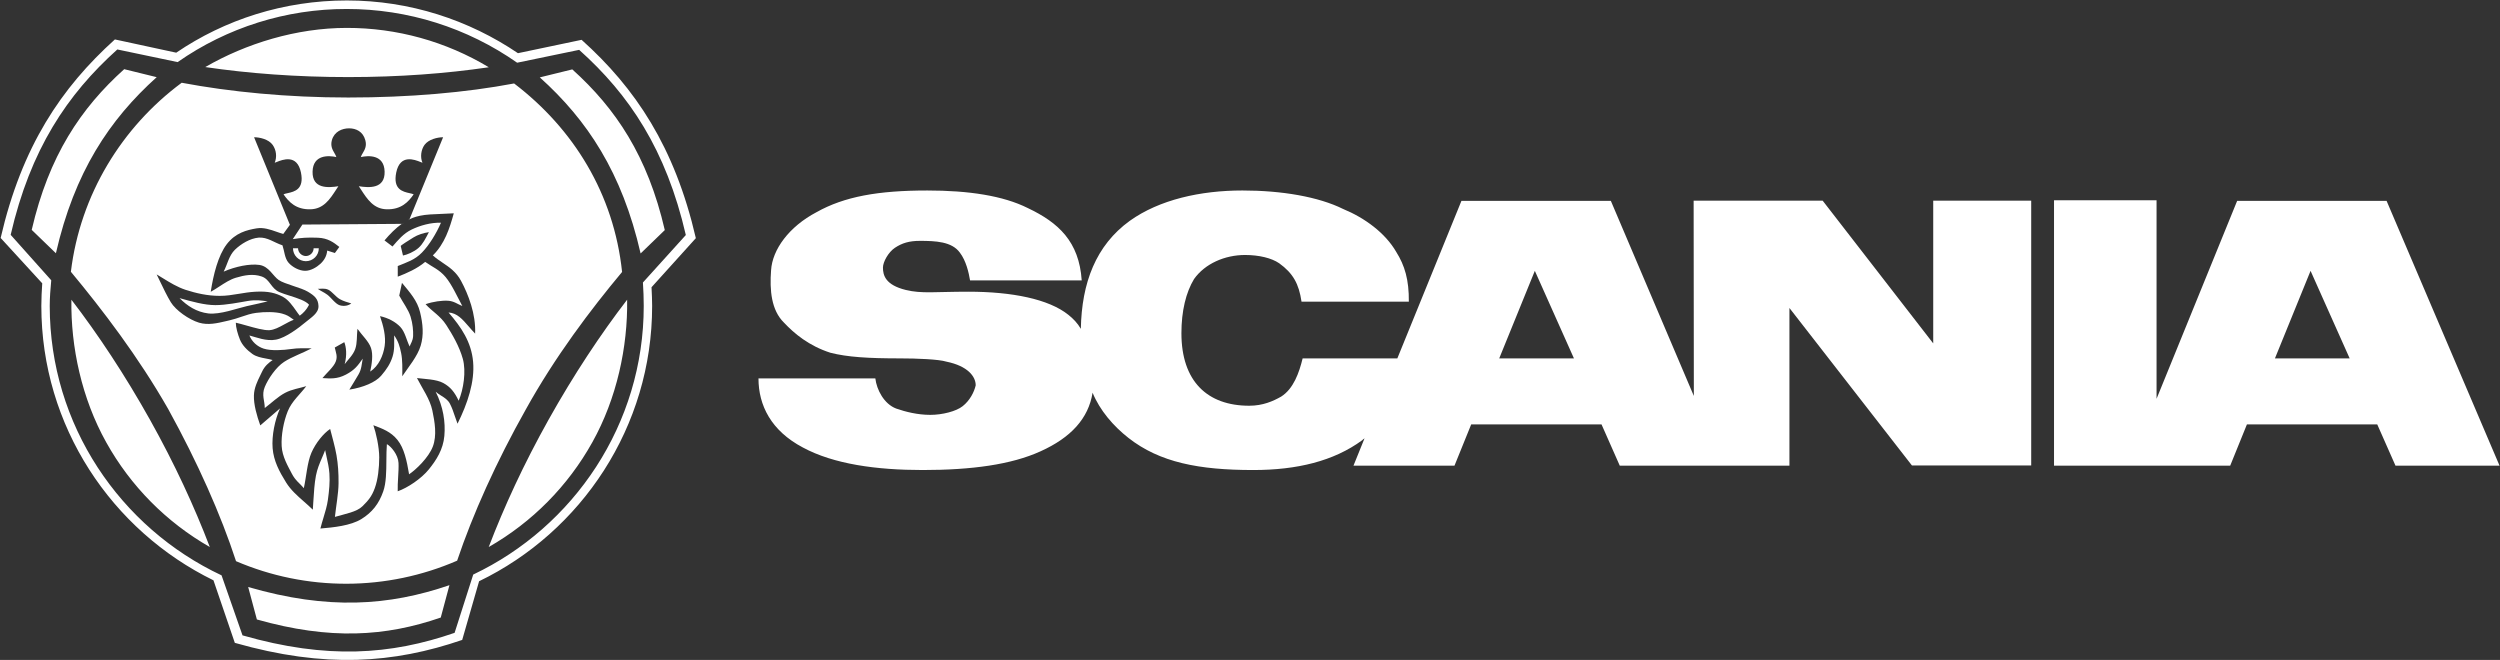
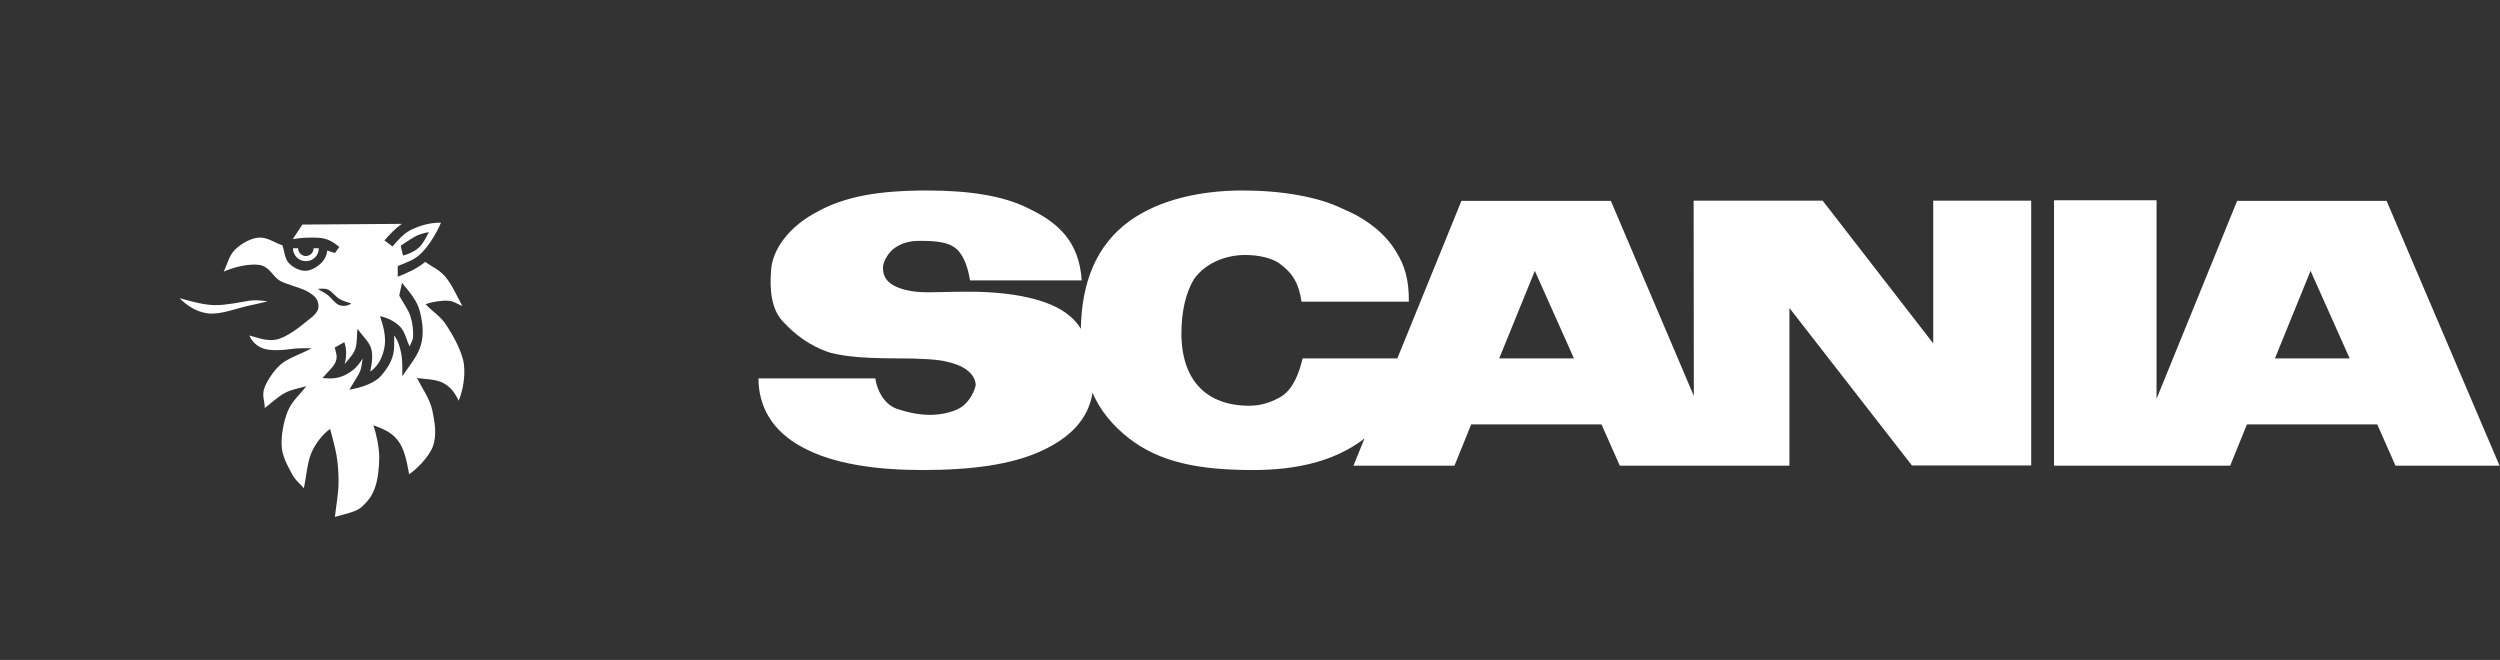
<svg xmlns="http://www.w3.org/2000/svg" width="3273" height="864" viewBox="0 0 3273 864" fill="none">
  <rect x="0" y="0" width="3273" height="864" fill="#333333" stroke="none" />
  <path fill-rule="evenodd" clip-rule="evenodd" d="M2978.35 469.204H3076.18L3024.99 354.577L2978.35 469.204ZM2689.12 609.693V262.168H2823.36V522.095L2928.87 262.998H3124.53L3272.41 609.68H3136.19L3112.3 555.648H2941.66L2919.76 609.68H2689.12V609.693ZM1962.78 469.204H2060.61L2009.41 354.577L1962.78 469.204ZM1415.04 430.528C1410.77 423.136 1405.08 417.157 1398.54 412.034C1372.94 391.567 1325.17 381.892 1267.71 381.892C1224.21 381.892 1206.86 384.732 1185.82 379.609C1159.36 373.072 1155.95 360.557 1155.95 350.323C1155.95 342.931 1163.06 330.129 1171.59 324.436C1180.98 318.184 1190.36 315.344 1204.29 315.344C1224.77 315.344 1246.1 316.2 1256.62 330.7C1264.87 341.517 1268.28 356.873 1270 367.106H1416.18C1412.77 316.213 1385.75 291.467 1345.65 272.414C1313.22 256.202 1268.3 249.393 1213.98 249.393C1149.7 249.393 1105.34 257.343 1068.94 277.809C1032.82 296.862 1011.21 326.718 1009.5 353.747C1007.5 379.92 1009.78 406.054 1026.27 422.267C1039.92 436.78 1058.96 452.72 1087.13 461.811C1109.31 467.505 1136.9 469.204 1178.43 469.204C1200.32 469.204 1229.05 470.346 1239 473.458C1266.87 479.152 1277.39 492.809 1277.39 504.469C1275.4 513.289 1269.71 524.378 1260.32 531.77C1251.79 538.579 1233.59 543.145 1217.95 543.145C1201.45 543.145 1185.52 539.163 1173.29 534.883C1157.37 528.904 1147.7 510.163 1145.99 495.364H993C993 530.629 1009.5 563.884 1051.01 585.802C1091.4 607.695 1147.72 615.36 1208 615.36C1271.99 615.36 1324.03 608.266 1362.15 590.912C1401.95 573.001 1425 547.97 1430.41 514.131C1439.8 537.153 1457.69 557.93 1477.33 573.287C1518.28 605.439 1569.75 615.36 1640.85 615.36C1698.01 615.36 1746.08 603.714 1783.33 576.399C1783.9 575.842 1785.02 574.7 1786.45 573.844L1771.95 609.693H1904.19L1926.08 555.661H2096.73L2120.62 609.693H2342.72V403.214L2503.12 609.407H2659.25V262.726H2530.98V449.568L2386.24 262.726H2217.31L2217.58 518.398L2108.94 263.011H1913.3L1829.39 469.204H1705.4C1700.85 487.971 1693.46 509.021 1677.25 519.255C1666.73 525.234 1653.36 531.187 1635.44 531.187C1580.56 531.187 1546.71 499.061 1546.71 436.222C1546.71 407.196 1552.67 382.748 1563.2 365.394C1577.42 345.2 1603.58 333.826 1630.02 333.826C1648.22 333.826 1664.73 337.808 1674.68 344.643C1692.87 357.716 1700.55 371.646 1703.96 394.978H1844.45C1844.74 366.25 1839.04 347.483 1827.97 329.857C1813.74 305.111 1786.72 285.202 1758.29 273.542C1726.15 257.602 1678.09 249.38 1626.62 249.38C1571.74 249.38 1517.99 261.312 1479.02 289.171C1434.66 321.323 1416.18 370.245 1415.04 430.528V430.528Z" fill="white" />
  <path fill-rule="evenodd" clip-rule="evenodd" d="M526 293.073L395.897 293.997L383.312 313.076C394.712 311.228 402.924 310.695 416.16 311.228C429.421 311.762 436.696 317.319 444.258 323.279L438.427 331.231C434.978 330.164 431.66 329.11 428.354 328.043C427.821 335.07 424.385 340.888 419.478 345.404C414.572 349.907 406.633 354.67 399.345 354.54C392.057 354.54 382.921 349.907 377.755 343.946C372.588 337.985 372.445 328.849 369.803 321.158C359.34 317.852 349.93 310.161 338.66 311.098C327.39 312.035 315.481 319.31 307.53 326.988C299.721 334.667 297.73 346.067 292.824 355.607C308.324 348.852 326.999 345.013 339.727 346.861C352.312 348.852 357.218 361.307 364.897 366.604C372.588 371.901 394.309 376.534 403.185 381.974C411.93 387.271 416.563 391.24 416.967 400.649C417.24 410.058 407.427 415.616 399.345 422.37C391.264 429.124 374.306 442.113 361.461 444.624C348.603 447.136 335.367 441.449 326.479 439.197C328.164 443.247 330.708 446.884 333.934 449.856C337.16 452.829 340.993 455.067 345.167 456.415C354.967 459.604 371.261 458.407 381.073 456.949C390.873 455.491 398.291 456.012 408.104 456.012C396.053 462.376 382.544 466.879 371.937 473.776C361.344 480.661 351.01 496.031 346.638 506.624C342.265 517.218 346.638 524.909 346.638 534.176C355.383 527.551 364.129 519.079 373.265 514.303C382.401 509.527 391.55 508.472 400.959 505.557C392.877 516.424 382.141 525.039 376.714 538.418C371.287 551.797 367.968 569.939 368.762 583.981C369.426 597.893 377.234 610.738 382.01 620.018C386.774 629.297 392.474 632.746 397.771 639.096C401.089 624.26 402.144 605.572 407.714 592.727C413.284 579.882 423.617 567.284 432.232 561.597C435.004 572.464 438.583 584.645 440.575 596.175C442.566 607.706 443.347 619.367 443.229 632.746C443.099 646.124 440.054 662.028 438.466 676.721C451.975 672.751 467.072 670.227 474.503 662.809C481.934 655.39 486.567 650.354 490.667 639.096C494.766 627.969 496.484 612.469 496.484 598.817C496.484 585.178 492.254 566.49 488.805 556.69C500.596 561.193 511.593 565.045 520.339 575.899C529.085 586.766 532.533 602.93 535.579 620.942C544.454 614.981 561.139 599.221 566.709 584.502C572.149 569.926 569.221 552.578 566.045 537.481C562.87 522.372 552.927 508.733 545.899 494.951C555.842 496.278 571.082 496.408 580.348 501.445C589.614 506.481 595.054 513.236 600.481 524.623C606.845 509.787 610.424 486.075 605.921 469.781C601.405 453.487 592.009 437.453 584.187 425.402C576.365 413.338 565.772 407.781 557.169 398.242C566.969 394.793 578.89 393.205 586.725 393.739C594.533 394.272 599.036 398.242 605.27 400.623C598.386 387.908 591.618 372.538 583.276 362.609C574.934 352.666 566.058 349.62 556.649 342.866C545.912 351.872 532.533 357.702 520.742 362.205V348.293C532.533 343.399 542.867 340.471 552.406 330.671C561.946 320.872 571.355 305.502 577.315 291.59C564.067 291.186 550.025 295.169 539.027 300.465C528.03 305.762 521.289 314.247 513.858 322.72L503.394 314.768C510.097 306.712 518.452 298.37 526 293.073V293.073ZM235.066 390.316C251.23 394.819 267.654 399.465 281.97 399.465C296.285 399.465 313.243 395.886 324.37 394.038C335.497 392.177 342.525 393.504 350.464 394.572C343.046 396.433 334.964 398.15 323.043 400.805C311.122 403.447 288.06 412.193 272.704 410.345C257.347 408.497 245.139 400.506 235.066 390.316ZM524.673 322.212L527.588 334.537C533.028 333.47 542.021 329.773 547.864 324.594C553.695 319.44 557.143 312.282 561.516 303.927C554.749 304.851 546.81 307.376 541.37 310.812C535.93 314.26 523.749 321.692 524.673 322.212V322.212ZM390.196 324.997C390.196 330.554 394.973 335.2 400.4 335.2C403.099 335.18 405.683 334.098 407.592 332.189C409.501 330.28 410.582 327.697 410.603 324.997H417.357C417.487 334.407 409.809 341.955 400.4 341.955C395.926 341.917 391.648 340.114 388.497 336.939C385.345 333.763 383.575 329.471 383.572 324.997H390.196V324.997ZM526.261 370.313L522.682 387.01C527.848 396.55 534.616 405.282 537.531 414.561C540.446 423.841 541.11 433.38 540.849 439.861C540.576 446.355 537.661 449.531 536.334 453.643C532.351 445.822 530.373 434.694 524.139 428.07C517.905 421.446 508.119 416.149 497.512 413.898C501.885 426.613 505.451 440.525 503.603 452.98C501.755 465.434 495.924 479.073 484.667 486.504C486.918 476.171 488.636 464.38 485.721 455.634C482.806 446.902 473.93 438.937 467.97 430.465C466.915 439.874 467.839 449.01 465.054 456.962C462.269 464.901 455.775 470.601 451.272 476.705C454.448 464.783 453.251 454.19 450.739 447.956L438.284 454.984C439.742 461.868 442.266 466.514 439.481 473.529C436.826 480.544 427.43 488.495 422.133 494.99C432.467 495.523 441.212 496.59 453.003 490.356C464.794 484.123 468.646 478.292 474.854 469.547C473.527 476.574 473.397 483.459 469.297 490.356C465.185 497.241 461.606 503.345 457.363 510.099C475.518 507.314 491.682 500.429 498.957 491.944C506.258 483.472 511.021 476.171 513.923 466.905C516.851 457.639 515.914 449.01 516.044 439.08C521.471 446.759 523.332 453.396 525.18 462.272C527.041 471.147 526.781 483.199 526.638 492.608C534.72 480.544 546.511 466.645 550.753 452.602C554.996 438.56 553.682 424.114 549.96 408.744C546.263 393.361 536.464 382.755 526.261 370.313V370.313ZM416.03 378.122C420.012 378.252 424.645 377.054 429.552 379.189C434.445 381.31 439.612 388.715 444.921 391.643C450.231 394.571 454.721 395.626 459.888 397.213C456.322 400.129 450.622 401.326 444.921 399.725C439.221 398.137 433.391 389.392 428.497 385.813C423.578 382.234 420.142 381.167 416.03 378.122V378.122Z" fill="white" />
-   <path fill-rule="evenodd" clip-rule="evenodd" d="M639.939 88.059C583.783 96.271 522.967 100.917 455.93 100.917C388.634 100.917 324.903 96.141 268.733 87.799C322.131 56.929 388.23 36.536 453.939 36.536C519.476 36.438 583.793 54.255 639.939 88.059ZM274.694 716.167C254.418 663.173 228.988 607.927 196.27 549.363C163.409 490.669 128.036 437.284 93.47 392.372C92.533 454.112 106.979 521.669 139.033 579.035C170.892 636.269 217.807 683.692 274.694 716.167ZM73.194 331.556C97.439 225.438 143.146 156.814 205.146 101.035L162.615 90.571C105.782 141.704 63.915 203.964 41.53 300.96L73.194 331.556ZM324.903 768.497C429.564 798.95 509.315 793.133 588.416 766.102L577.028 808.503C504.825 833.412 432.362 838.162 336.303 811.015L324.903 768.497ZM838.68 331.829C814.434 225.711 768.728 157.074 706.715 101.308L749.246 90.844C806.079 141.99 847.946 204.251 870.344 301.233L838.68 331.829ZM627.237 760.949L605.113 837.785C515.419 868.512 425.334 875.253 307.425 841.624L279.47 759.752C146.191 694.55 54.115 557.965 54.115 400.584C54.115 391.578 54.649 379.917 55.299 370.911L0.848 311.553C28.542 191.653 80.209 114.947 150.421 51.619L230.705 68.967C294.423 25.643 371.533 0.604 454.082 0.604C536.749 0.604 613.859 26.177 678.11 69.631L761.427 52.14C831.652 115.207 883.306 191.913 911 311.814L852.97 376.065L853.008 376.859C853.398 384.933 853.776 392.758 853.776 400.584C853.776 558.772 761.18 696.164 627.237 760.949ZM619.546 752.203L595.17 828.506C511.71 857.384 427.846 863.488 317.485 831.812L290.064 753.244C157.448 690.971 65.112 556.247 65.112 400.584C65.112 389.314 66.036 378.33 67.09 366.929L13.966 307.454C39.799 195.492 88.017 123.692 153.596 64.751L232.554 81.305C297.448 35.921 374.75 11.637 453.939 11.757C533.771 11.706 611.677 36.269 677.043 82.099L758.252 65.271C823.831 123.966 872.049 195.765 897.882 307.714L841.712 369.844C842.376 380.047 842.779 390.381 842.779 400.584C842.779 555.454 751.237 689.657 619.546 752.203ZM639.822 716.167C660.098 663.173 685.528 607.927 718.246 549.363C751.094 490.669 786.467 437.284 821.046 392.372C821.97 454.112 807.537 521.669 775.47 579.035C743.615 636.268 696.705 683.692 639.822 716.167ZM814.434 356.062C773.361 405.217 726.601 467.087 688.573 535.711C649.492 605.129 618.895 673.363 598.489 734.035C552.824 753.846 503.595 764.123 453.819 764.237C404.043 764.351 354.767 754.3 309.012 734.699C289.14 673.766 258.66 605.272 220.255 535.594C181.173 467.1 133.866 405.23 92.806 355.815C105.001 254.863 159.583 166.366 237.876 108.336C300.944 120.27 376.452 127.675 455.943 127.675C535.435 127.675 610.149 121.181 673.073 109.26C750.977 168.605 803.698 254.056 814.434 356.062ZM526.389 293.451C526.818 293.155 527.236 292.866 527.644 292.583C528.251 292.162 528.838 291.756 529.411 291.363L526.209 293.452L526.389 293.451ZM533.909 288.429L536.127 286.982L580.115 179.68C572.697 179.68 561.036 182.452 555.739 189.74C551.236 196.091 549.909 205.643 553.084 213.061C552.501 212.882 551.683 212.552 550.683 212.15C542.848 208.997 523.832 201.344 518.765 225.776C514.166 248.015 527.349 250.931 536.23 252.895C538.356 253.365 540.236 253.781 541.566 254.395C534.682 264.455 525.129 274.528 506.181 274.007C489.13 273.527 480.985 261.017 472.568 248.089C471.638 246.66 470.704 245.225 469.754 243.801C483.002 245.922 504.072 247.51 503.539 224.722C503.005 201.934 481.948 203.522 472.396 205.643C472.879 203.869 473.902 202.144 475.002 200.289C477.517 196.049 480.435 191.13 478.226 183.389C475.181 172.249 466.175 168.019 457.039 168.019C447.89 168.019 437.7 172.262 434.524 183.389C432.403 191.139 435.288 196.06 437.776 200.304C438.86 202.153 439.869 203.874 440.355 205.643C430.815 203.522 409.745 201.934 409.224 224.722C408.691 247.51 429.761 245.922 443.009 243.801C442.066 245.217 441.138 246.642 440.214 248.063C431.79 261.009 423.645 273.526 406.569 274.007C387.621 274.541 378.094 264.468 371.197 254.395C372.529 253.777 374.413 253.359 376.543 252.886C385.417 250.916 398.571 247.995 393.985 225.776C388.932 201.352 369.928 208.992 362.08 212.147C361.075 212.551 360.253 212.881 359.666 213.061C361.188 209.258 361.742 205.136 361.279 201.066C360.815 196.995 359.349 193.104 357.011 189.74C351.714 182.322 340.054 179.68 332.635 179.68L379.642 294.606L379.341 294.609C376.439 298.578 373.654 302.417 370.869 306.27C368.074 305.542 365.131 304.508 362.07 303.432L362.07 303.432C353.956 300.581 345.024 297.441 335.886 298.982C323.171 301.103 308.322 304.812 296.935 319.648C285.547 334.485 279.326 359.654 275.878 382.039C279.659 379.969 283.406 377.527 287.165 375.078C294.207 370.489 301.292 365.872 308.726 363.623C320.126 360.175 331.383 358.197 342.38 361.906C348.078 363.805 351.138 367.86 354.279 372.023C357.272 375.99 360.339 380.054 365.832 382.442C369.501 384.037 374.226 385.535 379.149 387.096L379.149 387.096C389.331 390.324 400.36 393.82 404.641 398.996C401.192 405.634 397.353 409.603 392.446 413.312C391.002 411.609 389.423 409.357 387.687 406.88C383.212 400.497 377.692 392.622 370.726 388.806C361.043 383.509 351.113 380.998 334.286 381.922C326.671 382.34 319.57 383.52 312.629 384.674L312.629 384.674L312.628 384.674C304.232 386.07 296.069 387.427 287.512 387.349C271.752 387.349 256.773 383.913 242.86 379.41C231.97 375.773 222.547 369.959 213.056 364.103C210.422 362.478 207.783 360.85 205.106 359.264C206.485 362.083 207.863 364.955 209.245 367.835L209.246 367.839L209.247 367.839C213.969 377.681 218.728 387.599 223.651 395.704C230.002 406.167 247.363 418.492 260.612 422.461C272.47 425.979 284.43 423.159 295.949 420.442C297.426 420.094 298.896 419.747 300.357 419.416C305.887 418.162 310.95 416.444 315.863 414.776C322.373 412.567 328.62 410.447 335.34 409.616C347.131 408.028 360.509 408.158 369.255 410.54C375.659 412.284 378.371 414.244 381.234 416.313C382.282 417.07 383.349 417.841 384.625 418.622C380.348 420.234 376.185 422.515 372.101 424.752C365.435 428.405 358.978 431.943 352.571 432.274C345.553 432.636 333.643 429.271 322.781 426.202L322.781 426.202C317.649 424.752 312.751 423.368 308.713 422.474C308.713 428.435 311.224 437.44 314.14 444.598C317.055 451.743 323.015 458.107 330.433 463.404C335.442 466.98 341.899 468.207 348.177 469.4C351.196 469.974 354.175 470.54 356.93 471.355C352.037 474.791 346.597 478.904 342.888 486.986C342.225 488.43 341.474 489.958 340.684 491.563C337.057 498.939 332.638 507.924 332.425 517.725C332.034 529.646 336.264 544.353 340.767 556.937L366.6 534.683C359.846 549.78 355.603 570.329 356.93 586.883C358.258 603.437 365.663 617.35 374.552 631.652C380.672 641.501 389.236 649.029 397.911 656.655L397.912 656.656C401.836 660.104 405.781 663.573 409.534 667.285C409.772 663.946 409.983 660.505 410.196 657.029L410.196 657.026C410.929 645.07 411.688 632.698 413.634 622.646C415.339 613.835 418.395 606.729 421.465 599.59C422.915 596.217 424.369 592.836 425.685 589.265C426.257 592.281 426.928 595.283 427.607 598.318L427.608 598.32C429.138 605.16 430.705 612.167 431.255 619.874C432.049 631.015 430.982 641.999 429.264 654.453C428.187 662.261 425.806 670.12 423.429 677.966L423.428 677.966C422.014 682.636 420.6 687.301 419.464 691.947C436.682 690.503 458.949 688.238 472.992 679.623C487.034 671.007 496.04 659.75 501.74 643.326C505.624 632.384 505.743 617.382 505.858 602.71C505.916 595.358 505.973 588.09 506.503 581.456C511.943 584.384 521.223 595.238 521.743 606.105C522.015 611.638 521.632 618.13 521.244 624.709V624.709L521.244 624.711C520.87 631.052 520.491 637.473 520.689 643.196C533.547 638.693 551.546 626.772 561.489 614.447C571.431 602.123 580.177 588.484 581.765 570.602C583.353 552.591 580.307 532.588 570.377 512.845C572.741 514.967 575.298 516.562 577.799 518.121C582.169 520.847 586.367 523.465 589.066 528.605C591.759 533.751 593.655 539.383 595.565 545.053L595.565 545.054C596.654 548.288 597.748 551.535 598.996 554.712C612.244 528.085 621.654 499.727 619.402 473.763C617.138 447.787 603.889 428.317 587.205 409.108C598.47 409.816 605.45 417.908 613.821 427.611L613.822 427.611C616.379 430.575 619.066 433.69 622.044 436.79C623.111 411.086 613.168 385.513 603.629 367.762C597.271 355.932 588.44 349.986 579.612 344.042C575.193 341.067 570.775 338.092 566.668 334.38C582.155 319.271 588.649 299.008 594.089 279.265C589.141 279.621 583.868 279.813 578.605 280.005L578.603 280.005C568.088 280.389 557.612 280.771 549.841 282.453C542.434 284.057 538.073 285.923 533.909 288.429Z" fill="white" />
</svg>